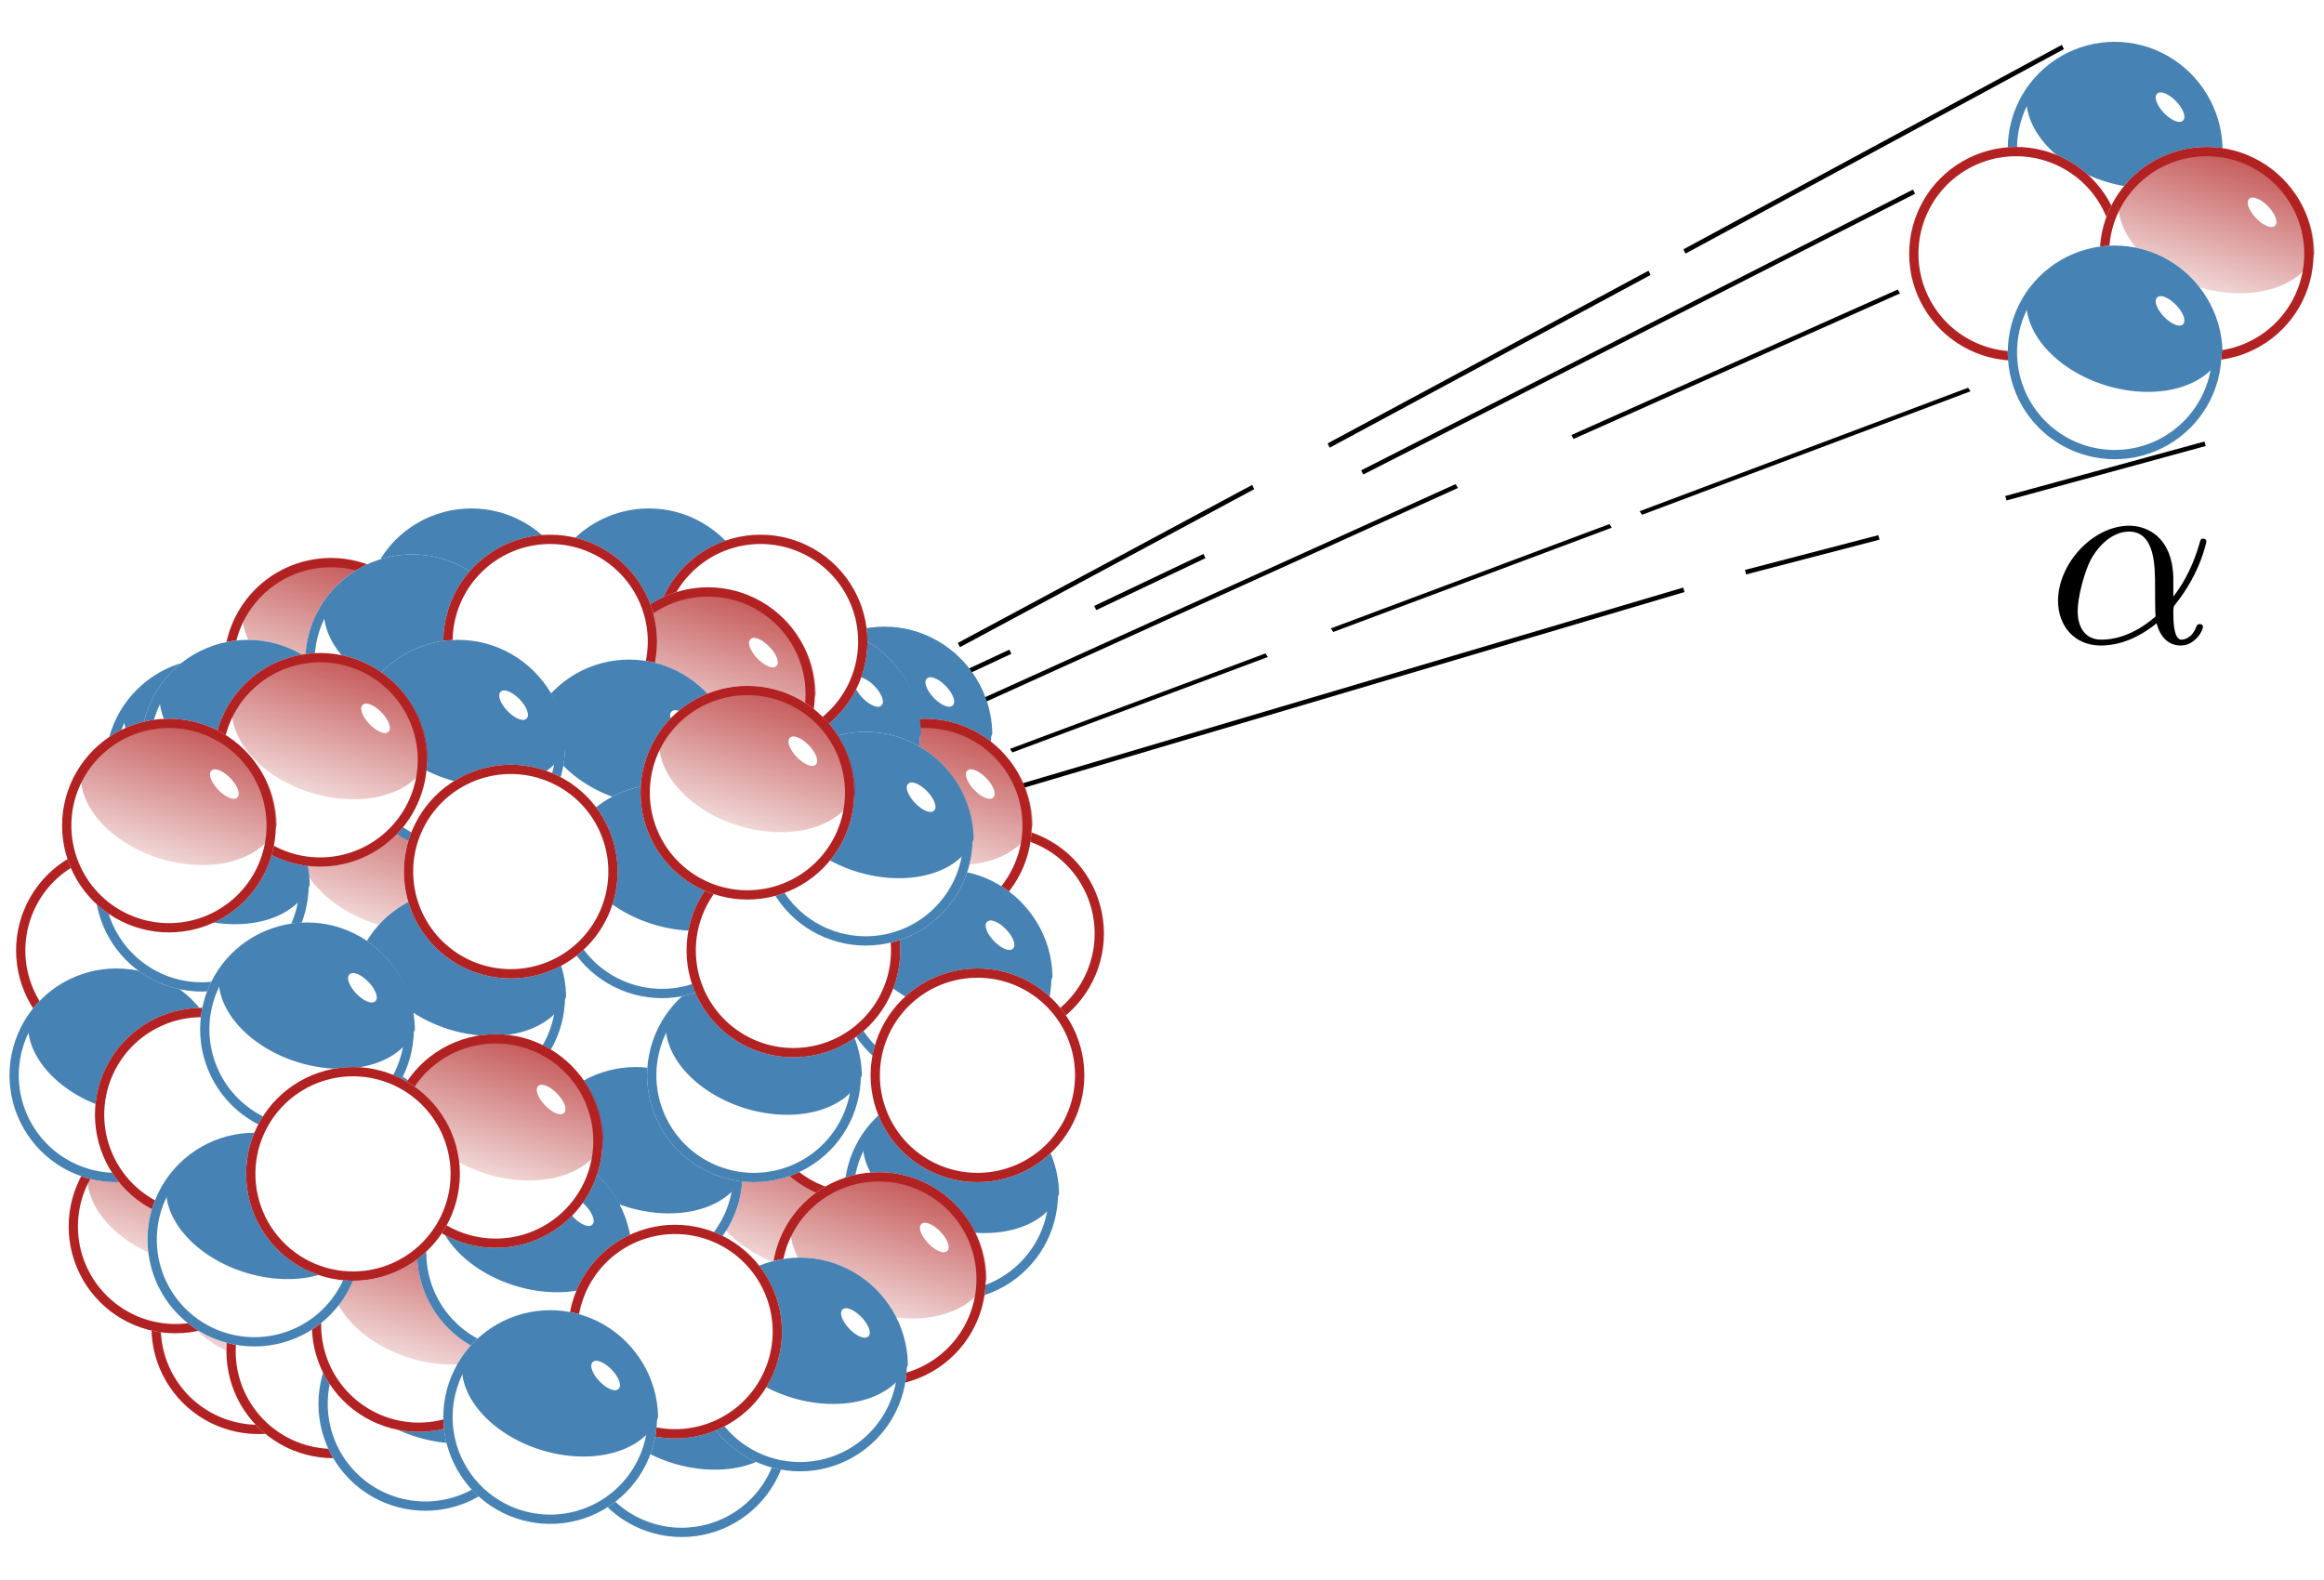
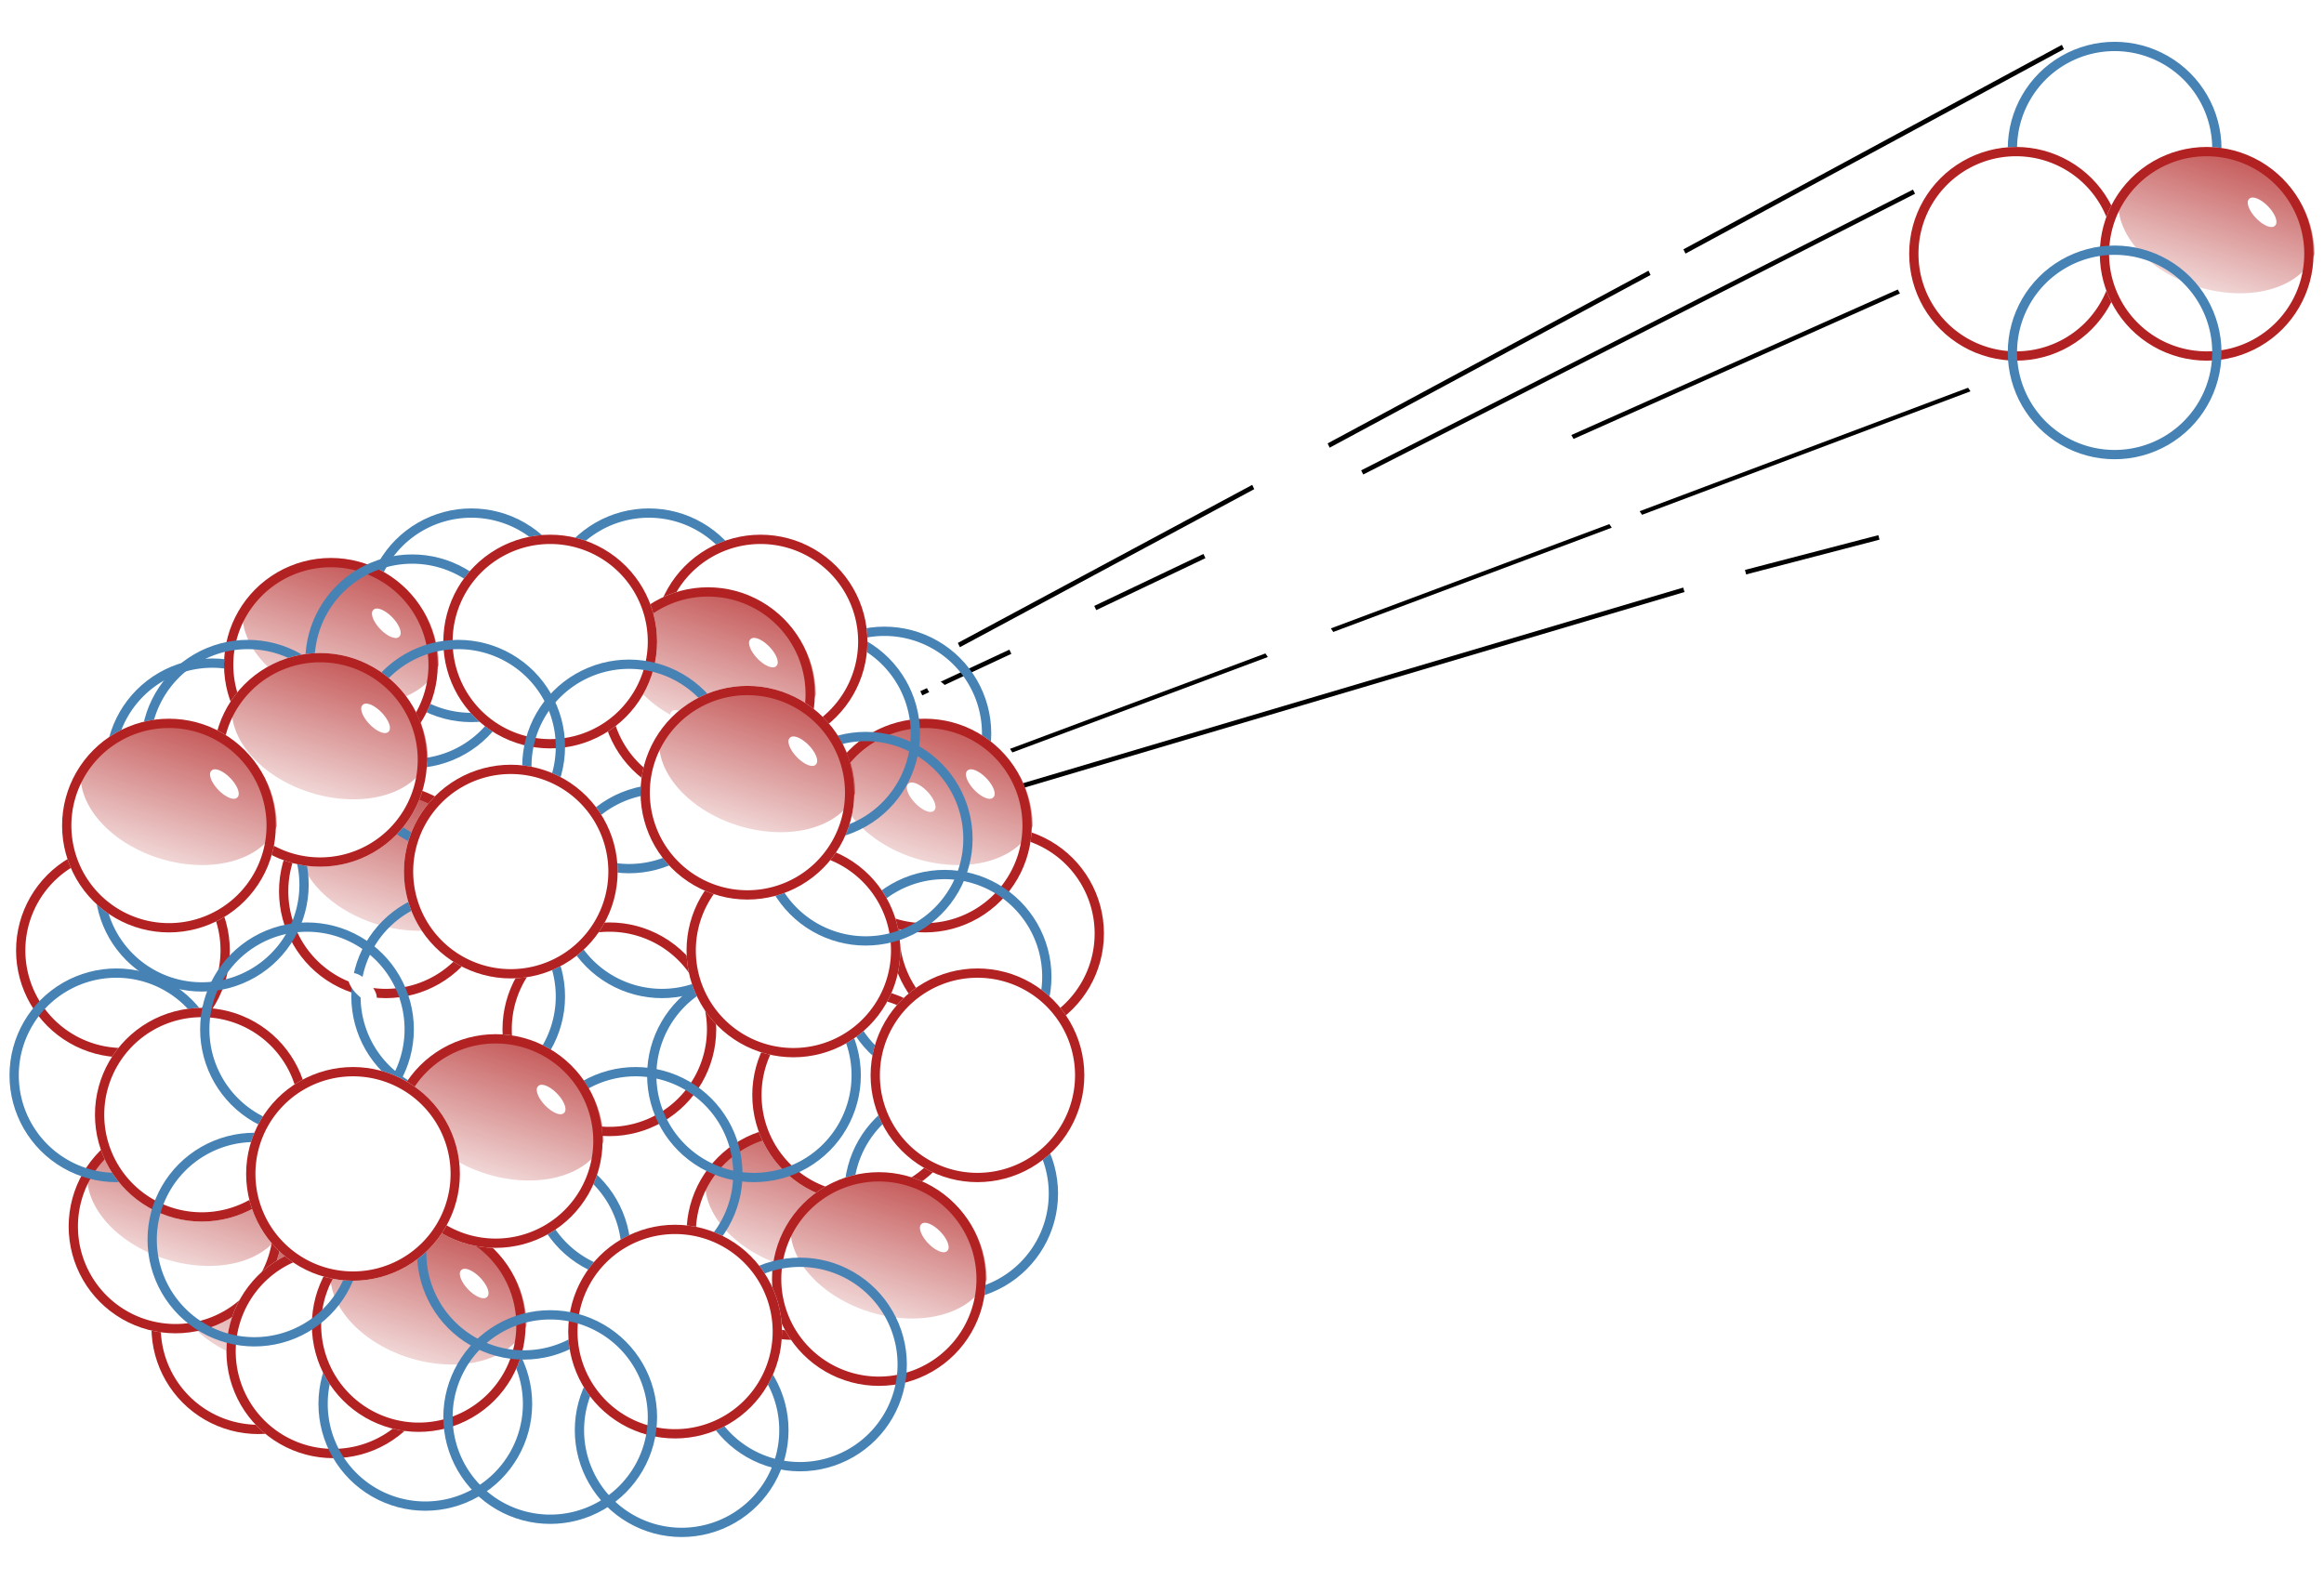
<svg xmlns="http://www.w3.org/2000/svg" xmlns:ns1="http://sodipodi.sourceforge.net/DTD/sodipodi-0.dtd" xmlns:ns2="http://www.inkscape.org/namespaces/inkscape" xmlns:xlink="http://www.w3.org/1999/xlink" width="250" height="170" id="svg8725" ns1:version="0.32" ns2:version="0.45.1" ns1:docname="Alpha Decay.svg" ns2:output_extension="org.inkscape.output.svg.inkscape" ns1:docbase="C:\Documents and Settings\JJB\My Documents" version="1.0">
  <ns1:namedview ns2:window-height="874" ns2:window-width="1368" ns2:pageshadow="2" ns2:pageopacity="0.0" guidetolerance="10.0" gridtolerance="10.0" objecttolerance="10.0" borderopacity="1.0" bordercolor="#666666" pagecolor="#ffffff" id="base" ns2:zoom="2.8284271" ns2:cx="113.44433" ns2:cy="60.981212" ns2:window-x="64" ns2:window-y="0" ns2:current-layer="g2285" width="250px" height="170px" />
  <title id="title8727">Cherenkov radiation (a kind of shock wave)</title>
  <defs id="defs8791">
    <path style="fill:#000000;stroke:#000000" d="M 160,220 L 360,70" id="ray" />
    <filter id="filter13170" width="1.72" y="-0.386" x="-0.36" height="1.771" ns2:collect="always">
      <feGaussianBlur stdDeviation="0.281" id="feGaussianBlur13172" ns2:collect="always" />
    </filter>
    <filter id="filter11863" width="1.121" y="-0.121" x="-0.06" height="1.242" ns2:collect="always">
      <feGaussianBlur stdDeviation="0.504" id="feGaussianBlur11865" ns2:collect="always" />
    </filter>
    <clipPath id="clipPath11835" clipPathUnits="userSpaceOnUse">
      <path style="opacity:1;fill:none;fill-opacity:1;fill-rule:nonzero;stroke:#b22222;stroke-width:2;stroke-linecap:butt;stroke-miterlimit:4;stroke-dasharray:none;stroke-dashoffset:0;stroke-opacity:1" id="path11837" ns1:cx="118" ns1:cy="152" ns1:type="arc" d="M 126 152 A 8 8 0 1 1  110,152 A 8 8 0 1 1  126 152 z" ns1:rx="8" ns1:ry="8" />
    </clipPath>
    <clipPath id="clipPath11831" clipPathUnits="userSpaceOnUse">
      <path style="opacity:1;fill:none;fill-opacity:1;fill-rule:nonzero;stroke:#b22222;stroke-width:1.787;stroke-linecap:butt;stroke-miterlimit:4;stroke-dasharray:none;stroke-dashoffset:0;stroke-opacity:1" id="path11833" ns1:cx="118" ns1:cy="152" ns1:type="arc" d="M 126 152 A 8 8 0 1 1  110,152 A 8 8 0 1 1  126 152 z" transform="matrix(1.307,0,0,0.958,-44.198,-2.991)" ns1:rx="8" ns1:ry="8" />
    </clipPath>
    <linearGradient id="linearGradient11823" gradientUnits="userSpaceOnUse" ns2:collect="always" x1="110" x2="110" xlink:href="#linearGradient11817" y1="130.75" y2="148.25" />
    <filter id="filter10842" width="1.264" y="-0.132" x="-0.132" height="1.264" ns2:collect="always">
      <feGaussianBlur stdDeviation="0.958" id="feGaussianBlur10844" ns2:collect="always" />
    </filter>
    <path style="fill:#000000;stroke:#000000" id="path13271" d="M 160,220 L 360,70" />
    <linearGradient id="linearGradient11817" ns2:collect="always">
      <stop offset="0" style="stop-color:#b22222;stop-opacity:1;" id="stop11819" />
      <stop offset="1" style="stop-color:#b22222;stop-opacity:0;" id="stop11821" />
    </linearGradient>
    <linearGradient id="linearGradient13297" gradientUnits="userSpaceOnUse" ns2:collect="always" x1="110" x2="110" xlink:href="#linearGradient11817" y1="130.75" y2="148.25" />
    <linearGradient id="linearGradient13307" gradientUnits="userSpaceOnUse" ns2:collect="always" x1="110" x2="110" xlink:href="#linearGradient11817" y1="130.75" y2="148.25" />
    <clipPath id="clipPath14374" clipPathUnits="userSpaceOnUse">
      <path style="opacity:1;fill:none;fill-opacity:1;fill-rule:nonzero;stroke:#b22222;stroke-width:2;stroke-linecap:butt;stroke-miterlimit:4;stroke-dasharray:none;stroke-dashoffset:0;stroke-opacity:1" id="path14376" ns1:cx="118" ns1:cy="152" ns1:type="arc" d="M 126 152 A 8 8 0 1 1  110,152 A 8 8 0 1 1  126 152 z" ns1:rx="8" ns1:ry="8" />
    </clipPath>
    <clipPath id="clipPath14370" clipPathUnits="userSpaceOnUse">
      <path style="opacity:1;fill:none;fill-opacity:1;fill-rule:nonzero;stroke:#b22222;stroke-width:1.787;stroke-linecap:butt;stroke-miterlimit:4;stroke-dasharray:none;stroke-dashoffset:0;stroke-opacity:1" id="path14372" ns1:cx="118" ns1:cy="152" ns1:type="arc" d="M 126 152 A 8 8 0 1 1  110,152 A 8 8 0 1 1  126 152 z" transform="matrix(1.307,0,0,0.958,-44.198,-2.991)" ns1:rx="8" ns1:ry="8" />
    </clipPath>
    <linearGradient id="linearGradient14368" gradientUnits="userSpaceOnUse" ns2:collect="always" x1="110" x2="110" xlink:href="#linearGradient11817" y1="130.75" y2="148.25" />
    <path style="fill:#000000;stroke:#000000" id="path14362" d="M 160,220 L 360,70" />
    <linearGradient id="linearGradient14392" gradientUnits="userSpaceOnUse" ns2:collect="always" x1="110" x2="110" xlink:href="#linearGradient11817" y1="130.75" y2="148.25" />
    <filter id="filter16428" width="1.231" y="-0.215" x="-0.115" height="1.429" ns2:collect="always">
      <feGaussianBlur stdDeviation="0.939" id="feGaussianBlur16430" ns2:collect="always" />
    </filter>
    <clipPath id="clipPath16500" clipPathUnits="userSpaceOnUse">
      <path style="opacity:1;fill:none;fill-opacity:1;fill-rule:nonzero;stroke:#b22222;stroke-width:2;stroke-linecap:butt;stroke-miterlimit:4;stroke-dasharray:none;stroke-dashoffset:0;stroke-opacity:1" id="path16502" ns1:cx="118" ns1:cy="152" ns1:type="arc" d="M 126 152 A 8 8 0 1 1  110,152 A 8 8 0 1 1  126 152 z" ns1:rx="8" ns1:ry="8" />
    </clipPath>
    <clipPath id="clipPath16496" clipPathUnits="userSpaceOnUse">
      <path style="opacity:1;fill:none;fill-opacity:1;fill-rule:nonzero;stroke:#b22222;stroke-width:1.787;stroke-linecap:butt;stroke-miterlimit:4;stroke-dasharray:none;stroke-dashoffset:0;stroke-opacity:1" id="path16498" ns1:cx="118" ns1:cy="152" ns1:type="arc" d="M 126 152 A 8 8 0 1 1  110,152 A 8 8 0 1 1  126 152 z" transform="matrix(1.307,0,0,0.958,-44.198,-2.991)" ns1:rx="8" ns1:ry="8" />
    </clipPath>
    <path style="fill:#000000;stroke:#000000" id="path16490" d="M 160,220 L 360,70" />
    <linearGradient id="linearGradient16554" gradientUnits="userSpaceOnUse" ns2:collect="always" x1="110" x2="110" xlink:href="#linearGradient11817" y1="130.75" y2="148.25" />
  </defs>
  <g id="g14386" transform="translate(15.341,130.364)">
    <path style="opacity:1;fill:#ffffff;fill-opacity:1;fill-rule:nonzero;stroke:none;stroke-width:1.391;stroke-linecap:butt;stroke-miterlimit:4;stroke-dasharray:none;stroke-dashoffset:0;stroke-opacity:1" id="path13311" ns1:cx="118" ns1:cy="152" ns1:type="arc" d="M 126 152 A 8 8 0 1 1  110,152 A 8 8 0 1 1  126 152 z" clip-path="url(#clipPath11835)" transform="matrix(1.437,0,0,1.437,-157.118,-205.987)" ns1:rx="8" ns1:ry="8" />
    <path style="opacity:1;fill:none;fill-opacity:1;fill-rule:nonzero;stroke:#b22222;stroke-width:1.391;stroke-linecap:butt;stroke-miterlimit:4;stroke-dasharray:none;stroke-dashoffset:0;stroke-opacity:1;filter:url(#filter10842)" id="path9695" ns1:cx="118" ns1:cy="152" ns1:type="arc" d="M 126 152 A 8 8 0 1 1  110,152 A 8 8 0 1 1  126 152 z" clip-path="url(#clipPath11835)" transform="matrix(1.437,0,0,1.437,-157.118,-205.987)" ns1:rx="8" ns1:ry="8" />
    <path style="opacity:1;fill:url(#linearGradient16554);fill-opacity:1;fill-rule:nonzero;stroke:none;stroke-width:2;stroke-linecap:butt;stroke-miterlimit:4;stroke-dasharray:none;stroke-dashoffset:0;stroke-opacity:1;filter:url(#filter11863)" id="path10846" ns1:cx="110" ns1:cy="140" ns1:type="arc" d="M 120 140 A 10 5 0 1 1  100,140 A 10 5 0 1 1  120 140 z" clip-path="url(#clipPath11831)" transform="matrix(1.051,0.326,-0.444,1.433,-39.761,-227.667)" ns1:rx="10" ns1:ry="5" />
    <path style="opacity:1;fill:#ffffff;fill-opacity:1;fill-rule:nonzero;stroke:none;stroke-width:2;stroke-linecap:butt;stroke-miterlimit:4;stroke-dasharray:none;stroke-dashoffset:0;stroke-opacity:1;filter:url(#filter13170)" id="path11867" ns1:cx="78.4375" ns1:cy="140.5" ns1:type="arc" d="M 79.375 140.5 A 0.938 0.875 0 1 1  77.5,140.5 A 0.938 0.875 0 1 1  79.375 140.5 z" transform="matrix(-1.478,-1.538,-0.721,0.693,235.642,31.241)" ns1:rx="0.9375" ns1:ry="0.875" />
  </g>
  <g id="g16510" transform="translate(10.391,69.907)">
-     <path style="opacity:1;fill:#ffffff;fill-opacity:1;fill-rule:nonzero;stroke:none;stroke-width:1.391;stroke-linecap:butt;stroke-miterlimit:4;stroke-dasharray:none;stroke-dashoffset:0;stroke-opacity:1" id="path16512" ns1:cx="118" ns1:cy="152" ns1:type="arc" d="M 126 152 A 8 8 0 1 1  110,152 A 8 8 0 1 1  126 152 z" clip-path="url(#clipPath11835)" transform="matrix(1.437,0,0,1.437,-157.118,-205.987)" ns1:rx="8" ns1:ry="8" />
    <path style="opacity:1;fill:none;fill-opacity:1;fill-rule:nonzero;stroke:#4682b4;stroke-width:1.391;stroke-linecap:butt;stroke-miterlimit:4;stroke-dasharray:none;stroke-dashoffset:0;stroke-opacity:1;filter:url(#filter10842)" id="path16514" ns1:cx="118" ns1:cy="152" ns1:type="arc" d="M 126 152 A 8 8 0 1 1  110,152 A 8 8 0 1 1  126 152 z" clip-path="url(#clipPath11835)" transform="matrix(1.437,0,0,1.437,-157.118,-205.987)" ns1:rx="8" ns1:ry="8" />
-     <path style="opacity:1;fill:#4682b4;fill-opacity:1;fill-rule:nonzero;stroke:none;stroke-width:2;stroke-linecap:butt;stroke-miterlimit:4;stroke-dasharray:none;stroke-dashoffset:0;stroke-opacity:1;filter:url(#filter16428)" id="path16516" ns1:cx="110" ns1:cy="140" ns1:type="arc" d="M 120 140 A 10 5 0 1 1  100,140 A 10 5 0 1 1  120 140 z" clip-path="url(#clipPath11831)" transform="matrix(1.051,0.326,-0.444,1.433,-39.761,-227.667)" ns1:rx="10" ns1:ry="5" />
    <path style="opacity:1;fill:#ffffff;fill-opacity:1;fill-rule:nonzero;stroke:none;stroke-width:2;stroke-linecap:butt;stroke-miterlimit:4;stroke-dasharray:none;stroke-dashoffset:0;stroke-opacity:1;filter:url(#filter13170)" id="path16518" ns1:cx="78.4375" ns1:cy="140.5" ns1:type="arc" d="M 79.375 140.5 A 0.938 0.875 0 1 1  77.5,140.5 A 0.938 0.875 0 1 1  79.375 140.5 z" transform="matrix(-1.478,-1.538,-0.721,0.693,235.642,31.241)" ns1:rx="0.9375" ns1:ry="0.875" />
  </g>
  <g id="g2530" transform="translate(2.40855e-2,2.137)">
    <path d="M 106.848,83.332 L 181.114,61.322" id="path2279" style="fill:none;fill-rule:evenodd;stroke:#000000;stroke-width:0.5;stroke-linecap:butt;stroke-linejoin:miter;stroke-opacity:1" />
    <path id="path2281" d="M 187.75,59.425 L 202.099,55.686" style="fill:none;fill-rule:evenodd;stroke:#000000;stroke-width:0.5;stroke-linecap:butt;stroke-linejoin:miter;stroke-opacity:1" />
-     <path d="M 215.754,51.471 L 237.183,45.61" id="path2283" style="fill:none;fill-rule:evenodd;stroke:#000000;stroke-width:0.5;stroke-linecap:butt;stroke-linejoin:miter;stroke-opacity:1" />
    <g id="g2285" transform="translate(-15.468,-65.207)">
      <path d="M 114.551,137.663 L 124.132,133.193" id="path2287" style="fill:none;fill-rule:evenodd;stroke:#000000;stroke-width:0.5;stroke-linecap:butt;stroke-linejoin:miter;stroke-opacity:1" />
      <path id="path2289" d="M 133.264,128.489 L 145.01,122.898" style="fill:none;fill-rule:evenodd;stroke:#000000;stroke-width:0.5;stroke-linecap:butt;stroke-linejoin:miter;stroke-opacity:1" />
      <path d="M 161.98,113.9 L 221.34,83.693" id="path2291" style="fill:none;fill-rule:evenodd;stroke:#000000;stroke-width:0.5;stroke-linecap:butt;stroke-linejoin:miter;stroke-opacity:1" />
      <g transform="translate(75.293,64.036)" id="g2345">
        <g xml:space="preserve" style="font-style:normal;font-variant:normal;font-weight:normal;font-stretch:normal;letter-spacing:normal;word-spacing:normal;text-anchor:start;fill:none;fill-opacity:1;fill-rule:evenodd;stroke:#000000;stroke-linecap:butt;stroke-linejoin:miter;stroke-miterlimit:10.433;stroke-dasharray:none;stroke-dashoffset:0;stroke-opacity:1" transform="matrix(0.571,0,0,-0.571,-100,300)" id="g2347">
-           <path style="fill:#000000;stroke-width:0" d="M 479.76,417.76 L 479.76,418.12 L 479.75,418.48 L 479.73,418.82 L 479.71,419.16 L 479.64,419.82 L 479.56,420.44 L 479.44,421.04 L 479.31,421.61 L 479.16,422.15 L 478.98,422.66 L 478.79,423.14 L 478.57,423.6 L 478.35,424.03 L 478.1,424.44 L 477.84,424.82 L 477.57,425.18 L 477.28,425.51 L 476.98,425.82 L 476.68,426.11 L 476.36,426.37 L 476.03,426.61 L 475.69,426.83 L 475.35,427.03 L 475.01,427.21 L 474.65,427.37 L 474.3,427.51 L 473.94,427.64 L 473.58,427.74 L 473.22,427.83 L 472.86,427.9 L 472.5,427.95 L 472.14,427.99 L 471.79,428.01 L 471.44,428.02 L 471.39,426.92 C 476.32,426.92 476.32,420.39 476.32,416.51 C 476.32,414.67 476.32,411.78 476.42,410.93 L 476.42,410.93 C 472.04,407.1 468.2,406.55 466.21,406.55 C 463.22,406.55 461.73,408.79 461.73,411.98 C 461.73,414.42 463.02,419.8 464.62,422.34 C 466.96,425.98 469.65,426.92 471.39,426.92 L 471.44,428.02 C 464.62,428.02 458.04,420.89 458.04,413.87 C 458.04,409.24 461.03,405.45 466.11,405.45 C 469.25,405.45 472.84,406.6 476.62,409.64 C 477.27,407 478.91,405.45 481.16,405.45 C 483.8,405.45 485.34,408.19 485.34,408.99 C 485.34,409.34 485.04,409.49 484.74,409.49 C 484.39,409.49 484.24,409.34 484.09,408.99 C 483.2,406.55 481.41,406.55 481.3,406.55 C 479.76,406.55 479.76,410.43 479.76,411.63 C 479.76,412.68 479.76,412.77 480.26,413.37 C 484.94,419.25 485.99,425.03 485.99,425.08 C 485.99,425.18 485.94,425.58 485.39,425.58 C 484.89,425.58 484.89,425.43 484.64,424.53 C 483.75,421.39 482.1,417.61 479.76,414.67 L 479.76,417.76 z " id="path2349" />
-         </g>
+           </g>
      </g>
    </g>
    <g transform="translate(-46.144,-70.904)" id="g2397" style="fill:none;stroke:#000000;stroke-width:0.5">
      <use height="560" x="0" xlink:href="#g16510" y="0" transform="translate(250.759,2.418)" width="580" id="use2394" style="fill:none;stroke:#000000;stroke-width:0.5" />
      <use height="560" x="0" xlink:href="#g14386" y="0" transform="translate(235.203,-46.726)" width="580" id="use2388" style="fill:none;stroke:#000000;stroke-width:0.5" />
      <use height="560" x="0" xlink:href="#g14386" y="0" transform="translate(255.709,-46.726)" width="580" id="use2390" style="fill:none;stroke:#000000;stroke-width:0.5" />
      <use height="560" x="0" xlink:href="#g16510" y="0" transform="translate(250.759,24.339)" width="580" id="use2392" style="fill:none;stroke:#000000;stroke-width:0.5" />
    </g>
    <g transform="matrix(0.938,0,0,1.002,-4.324,-70.671)" id="g2413" style="fill:none;stroke:#000000;stroke-width:0.516">
      <path id="path2405" d="M 114.551,137.663 L 148.309,120.693" style="fill:none;fill-rule:evenodd;stroke:#000000;stroke-width:0.516;stroke-linecap:butt;stroke-linejoin:miter;stroke-opacity:1" />
      <path d="M 156.957,116.239 L 193.76,97.694" id="path2409" style="fill:none;fill-rule:evenodd;stroke:#000000;stroke-width:0.516;stroke-linecap:butt;stroke-linejoin:miter;stroke-opacity:1" />
      <path id="path2411" d="M 197.762,95.4 L 241.165,73.443" style="fill:none;fill-rule:evenodd;stroke:#000000;stroke-width:0.516;stroke-linecap:butt;stroke-linejoin:miter;stroke-opacity:1" />
    </g>
    <g transform="matrix(0.809,0,0,0.713,9.14,-23.14)" id="g2418" style="fill:none;stroke:#000000;stroke-width:0.659">
-       <path id="path2420" d="M 114.551,137.663 L 182.382,102.803" style="fill:none;fill-rule:evenodd;stroke:#000000;stroke-width:0.659;stroke-linecap:butt;stroke-linejoin:miter;stroke-opacity:1" />
      <path id="path2424" d="M 197.762,95.4 L 241.165,73.443" style="fill:none;fill-rule:evenodd;stroke:#000000;stroke-width:0.659;stroke-linecap:butt;stroke-linejoin:miter;stroke-opacity:1" />
    </g>
    <g transform="matrix(0.814,0,0,0.605,15.508,-4.658)" id="g2269" style="fill:none;stroke:#000000;stroke-width:0.712">
      <path id="path2271" d="M 114.551,137.663 L 148.309,120.693" style="fill:none;fill-rule:evenodd;stroke:#000000;stroke-width:0.712;stroke-linecap:butt;stroke-linejoin:miter;stroke-opacity:1" />
      <path d="M 156.957,116.239 L 193.76,97.694" id="path2273" style="fill:none;fill-rule:evenodd;stroke:#000000;stroke-width:0.712;stroke-linecap:butt;stroke-linejoin:miter;stroke-opacity:1" />
      <path id="path2275" d="M 197.762,95.4 L 241.165,73.443" style="fill:none;fill-rule:evenodd;stroke:#000000;stroke-width:0.712;stroke-linecap:butt;stroke-linejoin:miter;stroke-opacity:1" />
    </g>
    <g id="g2479">
      <use x="0" y="0" xlink:href="#g16510" id="use2547" transform="translate(72.273,-5.561)" width="400" height="200" />
      <use x="0" y="0" xlink:href="#g14386" id="use2545" transform="translate(79.444,-44.491)" width="400" height="200" />
      <use id="use2386" width="580" transform="translate(27.839,-18.281)" y="0" xlink:href="#g16510" x="0" height="560" />
      <use id="use2384" width="580" transform="translate(7.782,-73.41)" y="0" xlink:href="#g14386" x="0" height="560" />
      <use height="560" x="0" xlink:href="#g16510" y="0" transform="translate(3.797,-4.139)" width="580" id="use16588" />
      <use height="560" x="0" xlink:href="#g14386" y="0" transform="translate(-14.588,-42.676)" width="580" id="use16584" />
      <use height="560" x="0" xlink:href="#g16510" y="0" transform="translate(46.931,-18.281)" width="580" id="use16586" />
      <use height="560" x="0" xlink:href="#g14386" y="0" transform="translate(71.679,-56.111)" width="580" id="use16582" />
      <use height="560" x="0" xlink:href="#g16510" y="0" transform="translate(64.608,-5.553)" width="580" id="use16580" />
      <use height="560" x="0" xlink:href="#g14386" y="0" transform="translate(54.002,-75.91)" width="580" id="use16578" />
      <use height="560" x="0" xlink:href="#g16510" y="0" transform="translate(21.475,-13.331)" width="580" id="use16576" />
      <use height="560" x="0" xlink:href="#g14386" y="0" transform="translate(-8.931,-12.978)" width="580" id="use16574" />
      <use height="560" x="0" xlink:href="#g14386" y="0" transform="translate(8.04,0.457)" width="580" id="use16572" />
      <use height="560" x="0" xlink:href="#g16510" y="0" transform="translate(22.889,66.572)" width="580" id="use16570" />
      <use ns2:transform-center-x="-40.305087" ns2:transform-center-y="-127.27922" height="560" x="0" xlink:href="#g14386" y="0" transform="translate(48.345,-70.253)" width="580" id="use16564" />
      <use height="560" x="0" xlink:href="#g16510" y="0" transform="translate(-10.345,31.216)" width="580" id="use16538" />
      <use height="560" x="0" xlink:href="#g14386" y="0" transform="translate(-6.102,-24.999)" width="580" id="use16560" />
      <use height="560" x="0" xlink:href="#g14386" y="0" transform="translate(17.232,-2.371)" width="580" id="use16558" />
      <use height="560" x="0" xlink:href="#g14386" y="0" transform="translate(31.374,-75.91)" width="580" id="use16556" />
      <use height="560" x="0" xlink:href="#g14386" y="0" transform="translate(13.697,-49.04)" width="580" id="use14394" />
      <use height="560" x="0" xlink:href="#g14386" y="0" transform="translate(37.738,-34.191)" width="580" id="use14420" />
      <use height="560" x="0" xlink:href="#g14386" y="0" transform="translate(57.537,-12.271)" width="580" id="use14424" />
      <use height="560" x="0" xlink:href="#g14386" y="0" transform="translate(64.608,-27.12)" width="580" id="use14426" />
      <use height="560" x="0" xlink:href="#g16510" y="0" transform="translate(44.809,-2.018)" width="580" id="use16522" />
      <use height="560" x="0" xlink:href="#g16510" y="0" transform="translate(26.425,-4.139)" width="580" id="use16524" />
      <use height="560" x="0" xlink:href="#g16510" y="0" transform="translate(45.517,41.823)" width="580" id="use16526" />
      <use height="560" x="0" xlink:href="#g16510" y="0" transform="translate(78.751,20.61)" width="580" id="use16528" />
      <use height="560" x="0" xlink:href="#g16510" y="0" transform="translate(58.244,31.216)" width="580" id="use16530" />
      <use height="560" x="0" xlink:href="#g16510" y="0" transform="translate(48.345,11.417)" width="580" id="use16534" />
      <use height="560" x="0" xlink:href="#g16510" y="0" transform="translate(26.425,22.731)" width="580" id="use16540" />
      <use height="560" x="0" xlink:href="#g16510" y="0" transform="translate(4.504,48.894)" width="580" id="use16542" />
      <use height="560" x="0" xlink:href="#g16510" y="0" transform="translate(33.496,50.308)" width="580" id="use16544" />
      <use height="560" x="0" xlink:href="#g16510" y="0" transform="translate(50.466,69.4)" width="580" id="use16546" />
      <use height="560" x="0" xlink:href="#g16510" y="0" transform="translate(79.458,43.944)" width="580" id="use16548" />
      <use height="560" x="0" xlink:href="#g14386" y="0" transform="translate(66.73,-7.321)" width="580" id="use16568" />
      <use height="560" x="0" xlink:href="#g16510" y="0" transform="translate(63.194,62.329)" width="580" id="use16550" />
      <use height="560" x="0" xlink:href="#g16510" y="0" transform="translate(-1.153,10.71)" width="580" id="use16552" />
      <use height="560" x="0" xlink:href="#g14386" y="0" transform="translate(57.537,-42.676)" width="580" id="use14430" />
      <use height="560" x="0" xlink:href="#g16510" y="0" transform="translate(70.265,5.761)" width="580" id="use16532" />
      <use height="560" x="0" xlink:href="#g14386" y="0" transform="translate(52.588,-59.647)" width="580" id="use14418" />
      <use height="560" x="0" xlink:href="#g14386" y="0" transform="translate(27.132,-51.161)" width="580" id="use14416" />
      <use height="560" x="0" xlink:href="#g14386" y="0" transform="translate(25.51,-22.17)" width="580" id="use14396" />
      <use height="560" x="0" xlink:href="#g14386" y="0" transform="translate(44.809,-1.664)" width="580" id="use14428" />
      <use height="560" x="0" xlink:href="#g16510" y="0" transform="translate(10.161,26.267)" width="580" id="use16536" />
      <use height="560" x="0" xlink:href="#g14386" y="0" transform="translate(6.626,-63.182)" width="580" id="use14414" />
      <use height="560" x="0" xlink:href="#g16510" y="0" transform="translate(36.324,67.986)" width="580" id="use16520" />
      <use height="560" x="0" xlink:href="#g14386" y="0" transform="translate(10.161,-18.635)" width="580" id="use14422" />
      <use height="560" x="0" xlink:href="#g14386" y="0" transform="translate(-9.638,-56.111)" width="580" id="use16562" />
      <use height="560" x="0" xlink:href="#g14386" y="0" transform="translate(77.336,-29.241)" width="580" id="use16566" />
    </g>
  </g>
</svg>